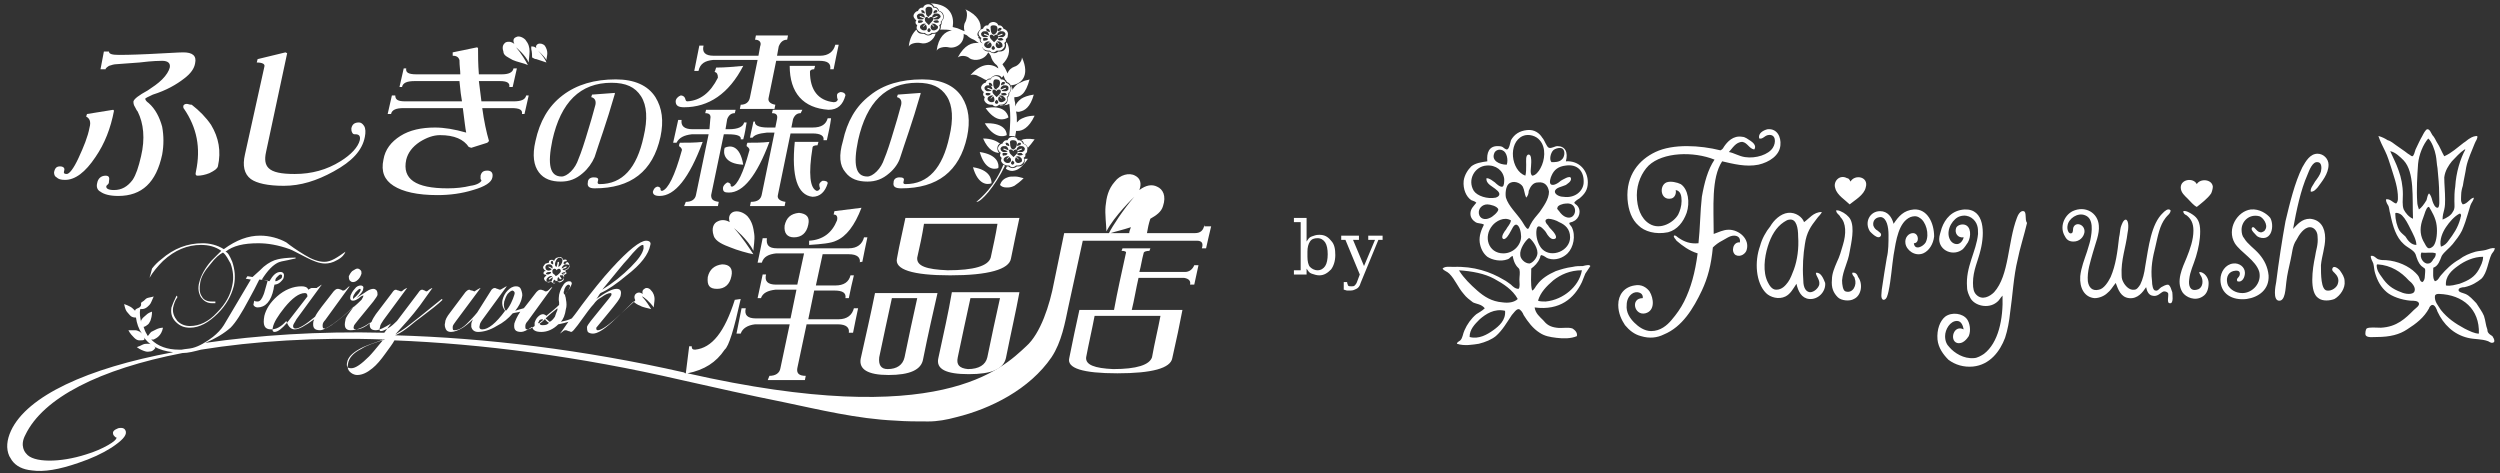
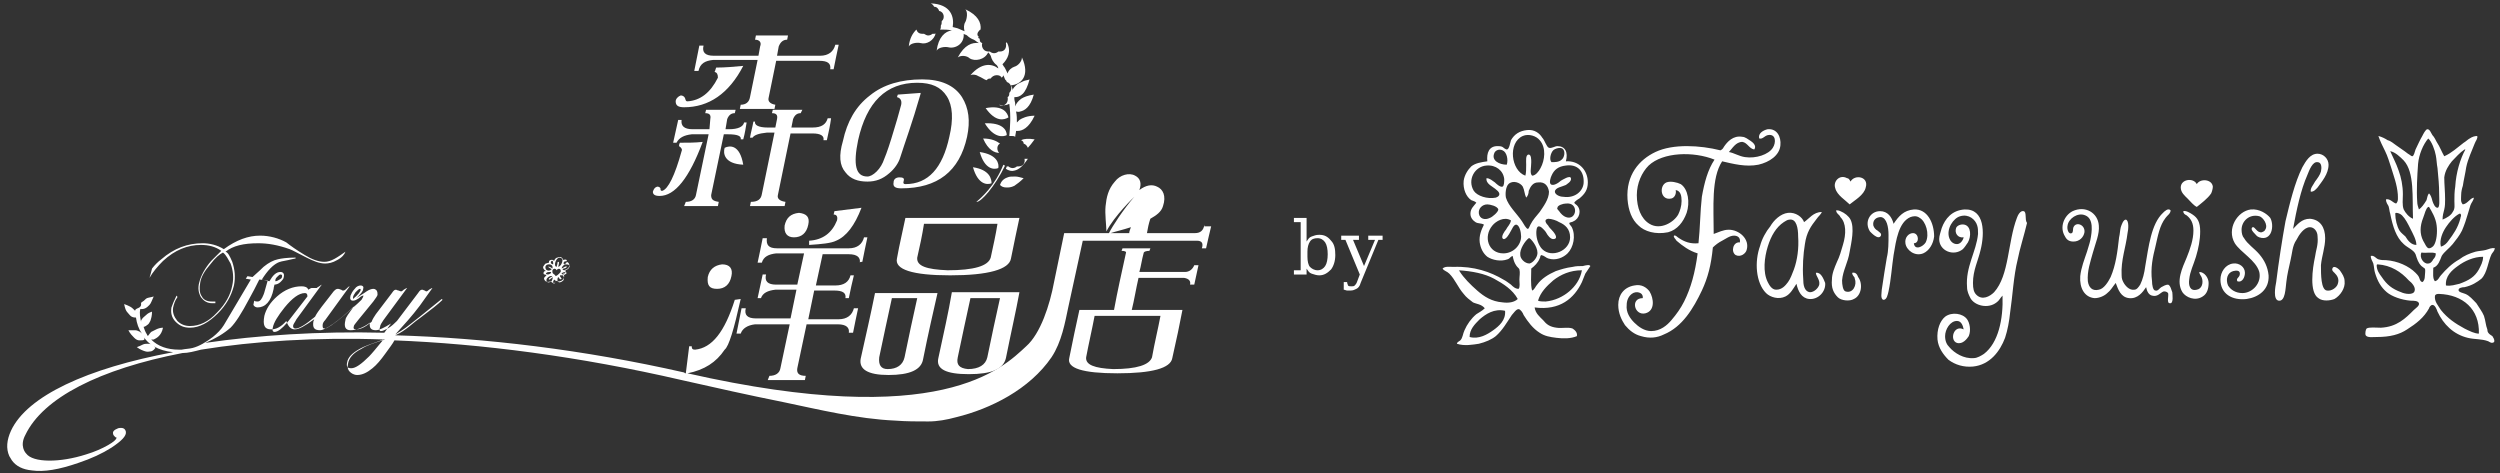
<svg xmlns="http://www.w3.org/2000/svg" version="1.1" id="logo" x="0" y="0" viewBox="0 0 296 56" xml:space="preserve" width="296" height="56" preserveAspectRatio="xMidyMid">
  <rect x="0" y="0" width="296" height="56" fill="#333333" stroke="none" />
  <style>.st0{fill-rule:evenodd;clip-rule:evenodd}.st0,.st1{fill:#fff}</style>
  <path class="st0" d="M187.4 31.5c-.4 0-.8 0-1.2.1-.8.1-1.4.3-2 .5-.9.4-1.7.9-2.2 1.6-.2.2-.3.6-.6.7-.2-.7-.1-1.8-.1-2.6.4-.3.8-.7 1-1.2.1-.1 0-.3.2-.4.4.1.5.3.8.4.9.3 1.8-.1 2.3-.6.7-.7 1-2.1.5-3.1-.1-.2-.3-.3-.3-.5.1-.1.4-.1.5-.2.7-.3 1-1.3.4-1.9-.1-.1-.3-.2-.3-.3 0-.1.4-.4.6-.5.6-.5 1-1 1-1.9 0-1.4-1-2.6-2.6-2.5.3-1.1-.1-1.8-1-1.8-.3 0-.7.3-1 .2-.3-.1-.5-.9-.8-1.2-.3-.5-.9-1-1.8-.9-.9.1-1.5.5-1.9 1.2-.1.3-.2 1.1-.5 1.1-.1 0-.4-.2-.5-.3-.2-.1-.4-.1-.6-.1-1 0-1.3.8-1.2 1.8-.7.1-1.4.2-1.9.6-.4.4-.8 1-.9 1.7-.1 1 .3 1.9.9 2.3.2.1.4.1.6.3-.3.4-.7.7-.7 1.3 0 .5.3.8.6 1 .3.2.7.1 1 .3-.3.6-.6 1.3-.5 2.1.1.7.4 1.3.9 1.7.6.4 1.6.6 2.4.3.3-.1.3-.3.6-.4.1.5.2.8.4 1.1.1.2.4.4.4.5.1.4 0 .8 0 1.2 0 .4.1.9-.1 1.1-.4 0-.7-.3-.9-.5-.3-.2-.5-.4-.9-.6-1.5-.9-3.5-1.6-5.9-1.5-.5 0-1-.1-1.3.2.2.3.5.3.8.6.7.7 1 1.6 1.7 2.4.3.4.7.7 1.1 1 .4.2 1 .2 1.4.7-.3.3-.7.5-1 .7-.6.5-1.1 1.2-1.4 1.9-.2.4-.2.9-.5 1.2-.1.1-.4.2-.4.4.9.3 1.9.1 2.6 0 .8-.2 1.5-.5 2-.9.8-.7 1.3-1.6 1.9-2.5.2-.2.5-.7.8-.7.2 0 .5.4.6.7.5.8 1.1 1.6 1.9 2.1.6.4 1.2.5 2 .6.8.1 1.7.1 2.4-.2.1-.4-.2-.7-.5-.9-.5-.2-1.3 0-1.9-.1-.8-.1-1.2-.4-1.6-.9-.4-.4-.9-.8-1-1.5 3 .4 4.7-1.1 5.6-3 .1-.3.3-.7.4-1l.6-.9c-.1-.2-.5-.1-.9 0zm-10.6 7.6c-.7.5-1.7 1.1-2.8.8 0-.9.6-1.5 1.2-2.1.7-.6 1.7-1.3 3-1 .1 1.1-.7 1.8-1.4 2.3zm1.1-3.3c-1.3-.1-2.2-.7-3-1.4-.8-.7-1.6-1.5-2.1-2.3 0 0 0-.1-.1-.1 1.6.1 3.1.4 4.2 1s2.2 1.3 2.8 2.4c-.4.4-1.1.5-1.8.4zm7.5-10.1c-.3-.1-.6-.4-.8-.7-.1-.1-.3-.3-.2-.4 0-.3.7-.5 1-.5 1.6-.2 1.3 2.1 0 1.6zm0-6.1c1.4-.2 2.2.7 2.1 2.1-.1 1-1.1 1.8-2.4 1.6-.5 0-1-.3-1-.6 0-.5.9-.6 1.3-.8.1-.1.7-.4.6-.8-.1-.4-1 .2-1.2.3-.2.2-.9.7-1.2.4-.2-.2 0-.8.1-1 .3-.7.8-1.1 1.7-1.2zm-1.5-1.8c.2-.2.8-.4 1.1-.2.4.3.2 1.1-.1 1.3-.3.3-.8.3-1.2.3-.3-.3-.1-1.1.2-1.4zm.7 8.5c.7.3 1.3.8 1.3 1.8 0 1.6-2.2 2.5-3.3 1.4-.4-.4-.7-1.2-.7-1.9 0-.2 0-.8.3-.8.2 0 .4.2.5.3.1.1.3.3.4.5.1.2.5.8.9.7.6-.1-.1-.9-.3-1.1-.1-.1-.3-.3-.4-.5-.2-.2-.6-.7 0-.8.4 0 1 .2 1.3.4zm-4.3-10.2c.7-.3 1.6 0 2 .5.8.9.6 2.4.1 3.3-.2.4-.6.9-1 .9-.3-.3-.1-.9-.1-1.6 0-.3 0-.9-.3-.9-.4 0-.3.8-.3 1.2 0 .5 0 1-.1 1.3-1.7-.6-2.1-3.9-.3-4.7zm-1.7 5.7c.5-.5 1.4-.2 1.7.3.2.4.2.9.4 1.3.2-.2.3-.5.3-.8.2-.5.5-1 1.1-1 .8-.1 1.2.4 1.3 1.1 0 .9-.7 1.8-1.1 2.4-.4.5-.8.9-1.1 1.5-.1.2-.2.5-.3.5-.2 0-.5-.6-.7-.9-.6-.9-1.6-1.8-1.9-2.8-.1-.5 0-1.3.3-1.6zm-1.7-3.6c.1-.4.6-.6 1-.4.5.2.7 1.1.5 1.7-.9 0-1.8-.5-1.5-1.3zm-2.4 4.4c-.8-1.3.1-2.9 1.5-3 1.1-.1 2 .6 2.1 1.6 0 .3 0 .8-.2.9-.3.1-.8-.4-.9-.5-.3-.2-.6-.5-1-.5-.1.7.8 1 1.2 1.4.4.3.5.7-.1.9-1 .2-2.2-.2-2.6-.8zm.6 2.7c-.1-.6.4-1.1 1-1.1.3 0 1.2.2 1.3.6 0 .3-.7.9-1 1-.6.3-1.2.1-1.3-.5zM178 30c-1.8 0-2.4-2-1.3-3.3.4-.5 1.4-1.1 2.2-.6-.1.5-.4.7-.6 1.1-.1.1-.7.9-.3 1.1.3.1.7-.6.8-.8.2-.3.4-.9.7-.9.4 0 .6.9.6 1.4 0 1-.9 2-2.1 2zm2 .2c-.1-.7.6-1.7 1-2h.1c.4.3 1.1 1.3.9 2-.1.4-.5.9-.9 1-.6 0-1.1-.6-1.1-1zm5.8 4.3c-.7.6-1.7 1.1-2.8 1.2-.3 0-.7 0-.9-.1.3-1 1-1.7 1.8-2.4.9-.7 2-1.2 3.4-1.2-.2 1.1-.8 1.9-1.5 2.5zm22.4-15c1.3-.3 2.5-1.1 2.6-2.3.1-1-.4-2-1.5-1.9-.5.1-1.2.5-1 1.1.4.1.6-.3 1-.4 1-.2 1 .9.6 1.5-.5.8-2 1.3-3.3 1.1-.7-.1-1.3-.5-1.9-.6.4-.4.8-1.2 1.6-1.2.6.1.8.8 1.4.9.3-.4-.1-.8-.4-1-.3-.2-.7-.5-1-.5-1.1-.2-1.8.6-2.2 1.2-.1.2-.2.3-.4.4-2.4-.6-5.6-.8-7.7.2-1.9.9-3.5 2.7-3.3 5.6.1 1.3.5 2.4 1.3 3.1.7.7 2 1.1 3.5.8 1.1-.3 1.8-1.2 2.2-2.3.4-1.2.2-2.8-.7-3.4-.4-.2-1.2-.4-1.7-.2-.9.4-.7 2.2.6 1.9.4-.1.6-.6.5-1 .6.1.7.7.7 1.3 0 .6-.2 1.2-.4 1.6-.5.9-2.1 1.9-3.4 1.1-1-.6-1.5-1.9-1.5-3.4 0-1.4.6-2.7 1.4-3.5 1.7-1.6 5.3-1.7 7.8-.7-.8 1.2-1.2 2.7-1.5 4.4-.2 1.7-.2 3.7-.4 5.5-1 .1-1.7-.2-2.3-.6-.2-.1-.4-.4-.6-.3-.1.2.2.4.3.6.7.6 1.5 1.2 2.5 1.5-.3 2.3-.8 4.1-1.6 5.7-.4.8-.9 1.5-1.5 2.2-.5.6-1.3 1.3-2.4 1.3-.8 0-1.5-.5-2-1s-1-1.2-.9-2.1c0-.5.2-1 .6-1.3.5-.4 1.4-.2 1.3.5-1.5 0-1 2.1.3 1.8 1.2-.3 1-1.8.5-2.6-.3-.4-.9-.9-1.8-.7-1.2.2-1.9 1.1-1.9 2.3 0 1 .4 1.8.8 2.4.5.6 1.1 1.1 1.9 1.3 1 .3 1.9.2 2.7-.2 2.2-.9 3.5-3.1 4.5-5.2.7-1.5 1.1-3 1.3-5.1.3-.3.7-.6 1.1-.8.4-.2.9-.6 1.4-.6.4 0 .8.2.7.8-.8-.1-1.1 1.1-.5 1.5.6.3 1.2-.2 1.3-.6.4-1.3-.9-2.4-2.1-2.4-.7 0-1.2.3-1.8.5 0-3.2-.3-6.6 1-8.6 1.3.3 2.8.7 4.3.4zM294.5 39c-.2-.5-.2-1-.4-1.6-.2-.5-.6-1-.9-1.5-.4-.4-.8-.9-1.3-1.1-.2-.1-.9-.2-.8-.5 0-.2.4-.3.7-.3.9-.2 1.5-.6 2-1 .7-.7.8-2.1 1.2-2.9.1-.2.3-.3.4-.7-.4-.1-.7.1-1.1.2-.4.1-.8.1-1.2.2-.7.2-1.4.5-1.9.9-.9.5-1.6 1.2-2.2 1.9-.2.2-.3.6-.7.7-.3-.3-.2-1-.2-1.6.6-.2.8-.9 1-1.4.3-.5.9-.9 1.3-1.4.4-.5.8-1 1.1-1.6.3-.7.5-1.3.7-2 .1-.3.2-.7.3-1 .1-.3.4-.6.4-.9-.5.1-.7.7-1.3.8-.3-.3-.2-.7-.2-1.1 0-.4.1-.8.2-1.1.1-.7.3-1.5.4-2.2.2-1 .7-2 1-2.8.1-.3.4-.6.3-.9-.3 0-.6.1-.9.3-.2.1-.5.4-.7.5-.8.6-1.4 1.2-2.3 1.6-.3-.5-.5-1.1-.9-1.7-.1-.2-.3-.6-.5-.8-.2-.3-.3-.7-.6-.7-.2 0-.5.6-.6.8-.3.5-.5 1-.8 1.6-.1.3-.2.8-.4.8-.1 0-.3-.2-.5-.3-.5-.4-1-.7-1.4-1-.3-.2-.6-.5-1-.6-.3-.2-.7-.4-1.1-.5.2.6.5 1.2.8 1.8.3.6.5 1.3.7 1.9.3 1 .7 2 .8 3.2 0 .4.1.8-.2 1.1-.4-.1-.7-.6-1.2-.5 0 .4.2.6.3.8.1.3.1.6.2.9.3 1.5.7 2.8 1.6 3.6.4.4 1.2.7 1.4 1.2.2.6.3 1 .7 1.4.1.1.3.2.4.3.1.2 0 .6 0 .9 0 .3-.1.6-.3.7-.3-.1-.3-.4-.4-.6-.1-.2-.3-.4-.4-.5-.8-.8-2.1-1.4-3.5-1.5-.3 0-.6 0-.9-.1-.3-.1-.5-.5-.9-.4 0 .4.2.6.3.9.1.4.1.8.2 1.1.3 1 .7 1.7 1.4 2.3.6.5 1.7.9 2.8 1 .4 0 .9 0 1 .3.1.3-.4.6-.6.8-1 1-2 2-3.9 2.1-.6 0-1.4-.1-1.7.1-.1.1-.2.6-.1.8.2.3.8.2 1.3.2 1.6 0 2.7-.3 3.6-.9 1.1-.7 2-1.4 2.6-2.5 0-.1.2-.4.4-.4.3 0 .5.5.6.8.7 1.5 1.9 2.7 3.6 3.1.8.2 1.6.1 2.4.4.2.1.4.3.7.1.1-.3-.1-.5-.2-.7-.5-.3-.6-.5-.6-.8zm-5.1-14.2c.1-.4.1-.8.1-1.2 0-.9-.1-1.8-.1-2.6.1-.8.5-1.4.9-1.9.5-.5.9-1 1.5-1.4h.1c-.6 1.1-1.1 2.7-1.2 4.4-.1.6-.1 1.2-.1 1.7s.1.9-.2 1.3c-.2.4-.7.7-1.2.9 0-.5.1-.8.2-1.2zm.2 2.1c.4-.6 1-1.3 1.6-1.6h.1c.2.2 0 .4 0 .6-.3 1.1-.8 1.8-1.4 2.6-.2.3-.5.6-.9.7-.2-.8.2-1.7.6-2.3zm-3.7 7.5c-.1.6-1.2.4-1.6.2-1.1-.4-1.7-.9-2.3-1.8-.3-.4-.6-.8-.6-1.4 0 0 0-.1.1-.1 1.6.1 2.8.9 3.7 1.9.4.3.8.8.7 1.2zM283 17.9c.6.1 1.2.7 1.6 1.1 1.3 1.4 1 4.4 1.1 6.9-.5-.2-.9-.7-1.1-1.1-.2-.5-.1-1.2-.1-1.8 0-1-.2-2-.5-2.8-.3-.9-.7-1.6-1-2.3zm1.8 10.1c-.2-.2-.5-.4-.7-.7-.3-.5-.5-1.3-.5-2 0 0 0-.1.1-.1.2 0 .5.1.7.3.4.4.7 1 1 1.6.3.6.7 1.3.7 1.9-.6 0-1-.5-1.3-1zm1.6-3.2c-.1-.3-.2-.6-.2-.9-.1-1.4 0-3.1.1-4.5.1-1.1.6-2.3 1.2-3 .4.3.8 1.4.9 2 .1.5.1 1 .2 1.5.1 1.2.2 1.9.2 3.2 0 .5.1 1.5-.2 1.5-.3 0-.5-.5-.6-.8-.1-.4-.2-.7-.4-.9-.2.2-.2.5-.3.8-.3.5-.6.9-.9 1.1zm.5 1c.2-.5.3-1.1.6-1.3h.1c.3.5.8 1.3.9 2.2.1.8 0 1.8-.3 2.3-.1.2-.4.4-.6.4-.3 0-.5-.6-.7-.9-.4-.8-.4-1.7 0-2.7zm.6 5.4c-.5.1-1.1-.7-.8-1.3.6.1 1.2-.1 1.7.1 0 .3-.1.5-.3.7-.1.2-.3.5-.6.5zm3.5.3c.8-.6 1.9-1.1 3-1.1 0 .6-.3 1.1-.5 1.5-.5.9-1.2 1.3-2.3 1.7-.5.1-1 .3-1.6.2-.1-1.1.7-1.8 1.4-2.3zm.8 7.4c-1.1-.6-2-1.2-2.8-2.2-.3-.5-.8-1-.7-1.7.1-.2.3-.2.5-.2 2.8.1 4.8 1.8 4.7 4.7-.5 0-1.1-.3-1.7-.6zm-14.7-6.8c-.1-.2-.7-.7-.9-.4-.2.3.1.5.2.6.3.3.6.7.4 1.3-.1.4-.7.9-1.3.8-.7-.1-.7-1.9-.7-3 .1-1.1.5-2.1.5-3.2 0-1.3-.6-2.2-1.8-2.3-1 0-1.5.7-2 1.2.4-2.2.9-4.6 1.7-6.4.2-.5.6-1.6 1.2-1.5.5 0 .5.7.4 1.1-.1.4-.4.8-.7 1.2-.2.4-.6.8-.5 1.2.4 0 .6-.3.8-.5.5-.7 1.3-1.6 1.3-2.7 0-.7-.6-1.3-1.3-1.3-.9 0-1.4.9-1.8 1.6-.9 1.8-1.5 4.3-2 6.4-.4 2.2-.8 4.8-1.1 7.2-.1.5-.4 2.1.3 2.2.8.1.8-1.5.9-2.2.1-.9.3-1.7.5-2.6.2-.8.2-1.7.7-2.4.3-.6.9-1.5 1.6-1.5.5 0 .9.5.9 1.1.1 1-.2 1.6-.3 2.4-.3 1.4-.7 4.2.4 4.9.5.4 1.4.3 1.9.1.7-.4 1.3-1.3 1.2-2.1 0-.5-.3-.9-.5-1.2zm-58-10.6c-.1-.2-.2-.4-.4-.4-.9-.5-1.7.4-1.4 1.2.2.8 1.2 1.4 1.7 1.9.6-.5 1.7-1.1 1.9-2 .4-1.3-1.3-1.6-1.8-.7zm41 .3c-.4-.8-1.9-.6-1.9.4 0 .6.5 1 .8 1.3.4.4.7.8 1.1 1 .5-.4 1.3-1 1.7-1.6.1-.2.2-.6.2-.8-.1-.9-1.5-1-1.9-.3zm6.4 3c-1.6.2-2.9 2.3-1.9 4 .7 1.1 2.5 2 2.9 3.4.3 1.3-.8 2.5-2 2.5-.8 0-1.4-.4-1.7-.9-.3-.7-.1-1.5.6-1.7.4-.1.8-.1.8.3 0 .5-.5.5-.3.9.6.2.9-.5.9-1 0-.7-.7-1.2-1.4-1.1-.9.1-1.5 1-1.5 1.9 0 1.7 1.4 2.5 3.1 2.3 1.4-.2 2.7-1.1 2.6-2.8-.1-1-.5-1.8-1.1-2.5-.6-.7-1.4-1.2-1.8-1.9-.2-.2-.3-.6-.3-1 0-1 .9-1.9 2.1-1.6.4.1 1.1 1 .7 1.6-.1.2-.2.2-.4.3-.6.1-.8-.7-1.1-.6-.3.2.1.6.2.7.2.2.3.4.6.5 1.5.5 1.8-1.4 1.3-2.3-.4-.5-1.3-1.1-2.3-1zm-39.9 0c-1.2.1-1.8.8-2.4 1.7-.2-.8-.7-1.5-1.6-1.5-1.2 0-1.9 1.3-1.2 2.4.1.1 1 1.1 1.3.5.1-.3-.2-.4-.4-.6-.2-.1-.4-.3-.5-.6-.1-.6.3-1 .9-1 .7.1.9 1.2.9 2.1 0 .9 0 1.9-.2 2.7-.2 1.1-.4 2.5-.6 3.8 0 .3-.2 1.1.2 1.2.4 0 .5-.6.6-1 .3-1.4.4-3 .6-4.3.3-1.8.6-3.9 2-4.5.3-.1.7-.2 1.1.1.7.4 1.2 1.9.7 2.9-.3.5-1.3 1-1.4.1.7 0 .6-1.2-.1-1.2-.5 0-1 .5-.9 1.2.1.8 1.1 1.6 2.1 1.2.7-.3 1.2-1.1 1.3-2 0-1.6-.8-3.3-2.4-3.2zm13 .2c-.4-.1-.7.5-.8.8-1.1 2.9-.9 6.8-2.7 8.8-.5.5-1.4 1-2.1.3-.3-.3-.4-.7-.4-1.4 0-1.5.6-2.6.9-3.9.5-2 .5-4.9-1.9-4.8-1.5.1-2.3 1.1-2.7 2.2-.1.4-.3.9-.3 1.3 0 1.4 1.7 2.1 2.8 1.2.2-.2.4-.5.6-.8.4-.7.4-1.9-.4-2.1-.4-.1-.9.1-1 .4-.2.6.2 1.2.9 1.1-.1.4-.4.8-.8.8-.5 0-.8-.4-.9-.7-.4-1.1.5-2.4 1.3-2.6 1-.3 1.8.4 2 1.1.1.3.1.6.1 1-.2 2.1-1.5 3.9-1.3 6.3 0 .5.2.9.4 1.3.5.9 2.1 1.3 3.1.5.3-.2.4-.5.7-.8.1 2.8-.5 5.6-2.2 6.9-.3.2-.8.5-1.2.5-1.2.1-2.3-.6-2.9-1.3-.3-.3-.5-.7-.5-1.3 0-.8.6-1.8 1.4-1.8.5 0 .7.5.8 1-1.2-.6-1.7 1.3-.8 1.6.7.2 1.2-.5 1.4-.8.3-.7.1-1.6-.2-2-.5-.7-1.8-.9-2.6-.3-.6.5-1 1.5-.9 2.7.1 1 .7 1.8 1.3 2.4.8.6 1.8.9 2.9.8 2-.2 3.2-1.8 3.8-3.4.3-.9.5-2 .6-3 .3-2 .4-4.3.9-6.3.2-1.1.8-3 1.1-4.3-.3-.4 0-1.3-.4-1.4zm-20.3 7.3c0 .3.2.4.3.6v.1c.3.7-.2 1.8-1.1 1.5-.3-.1-.4-.8-.4-1.3.1-1.2.7-2.1.9-3.4.2-1.1.6-2.8.1-3.8-.2-.4-.7-.8-1.2-1-.2-.1-.4-.1-.5-.1 0 .4.4.5.5.8.7.7.7 2 .3 3.3-.2.7-.4 1.4-.7 2-.3.7-.6 1.4-.6 2.1-.1 1 .2 1.6.7 2.1.4.4 1.4.5 1.9.2.9-.4 1.1-1.8.5-2.6-.1-.3-.3-.6-.7-.5zm37.4 1.4c-.3 0-.6.2-.8.3-.2.1-.4.5-.7.4-.3 0-.4-.7-.4-1.1-.2-1.6.1-2.9.4-4.1.3-1.3.5-2.5 1.2-3.4.2-.3.6-.5.6-.9-.3-.3-.7.1-.9.3-1.4 1.3-1.7 4-2.1 6.3-.1.8-.3 1.6-.6 2.2-.2.3-.4.6-.7.6-.6.1-1.1-.5-1.3-.9-.1-.2-.2-.4-.2-.8-.1-1.8.5-3.3.7-5 .1-.4.2-1.5-.2-1.6-.3 0-.5.6-.6.9-.1.4-.1.8-.2 1.2-.2 1.8-.4 3.3-1 4.7-.3.6-.8 1.4-1.4 1.5-.8.2-1.2-.3-1.3-1-.1-1.2.3-2.3.6-3.4s.8-2.2.7-3.2c-.1-1.5-1.6-2.4-3.1-1.7-1 .5-1.6 1.9-.9 3 .2.4.5.6 1 .6.7 0 1.2-.5 1.3-1.1.1-.9-1-1.3-1.3-.6-.1.2 0 .6-.2.7-.4.2-.6-.5-.5-.9.1-.8 1.2-1.6 2.1-1.2 1 .4.8 1.9.6 2.9-.1.5-.3 1-.4 1.4-.3.9-.7 1.9-.8 2.9-.1 1.4.5 2.5 1.7 2.6.6 0 1.2-.3 1.5-.6.4-.3.6-.7 1-1.2.3.8.6 1.7 1.6 1.8 1 .1 1.6-.7 2-1.3.1.5.3.9.7 1 .7.2 1-.4 1.4-.5.3 0 .4.1.5.2.1.3-.2 1.2.2 1.2.5.1.3-1.1.3-1.3-.1-.2-.2-.8-.5-.9zm3.7-1.5c0 .3.2.4.3.7.2.6 0 1.3-.6 1.4-.8.2-1-.5-.9-1.2.1-1 .5-1.7.8-2.7.3-1 .5-2 .5-3 0-1.1-.3-1.6-.9-2-.3-.2-.8-.5-1.1-.4 0 .3.2.4.4.5.5.4.8.9.8 1.8 0 1.1-.4 2.2-.8 3.2-.5 1.2-1.3 2.8-.5 4.1.4.6 1.5 1.1 2.4.5.5-.3.7-.9.7-1.6 0-.6-.5-1.3-1.1-1.3zm-45.4.1c0 .4.5.8.4 1.4-.1.4-.6.9-1.1.9-.7-.1-.8-.9-.8-1.6-.1-1.4 0-2.9.2-4.1.2-1.4.7-2.1 1.4-3 .2-.3.5-.5.6-.8-1 0-1.5.8-2.1 1.2-.2-.6-1-1.2-1.9-1.1-.9.1-1.7.9-2.1 1.6-.5.6-1 1.5-1.2 2.3-.7 1.9-.5 4.4.7 5.6.5.5 1.5.8 2.3.4.6-.3.9-.9 1.3-1.5.2.9.6 1.7 1.5 1.8 1.1.1 2-.9 1.9-1.9-.2-.5-.5-1.3-1.1-1.2zm-2.6-.4c-.2.5-.4 1.1-.7 1.5-.3.4-.7.9-1.4.9-.5 0-.8-.5-1-.9-.6-1.2-.4-2.9 0-4.2.4-1.3 1-2.3 1.9-2.9.2-.1.4-.3.7-.3.8-.1 1 1 1 2 .1 1.4-.1 2.8-.5 3.9z" />
  <path class="st1" d="M154 32v-5.7h-.8v-.5h1.5v2.8c.2-.3.3-.5.6-.6s.5-.2.9-.2c.6 0 1 .2 1.4.7.4.4.5 1 .5 1.7s-.2 1.3-.5 1.7c-.4.4-.8.7-1.4.7-.3 0-.6-.1-.9-.2s-.4-.3-.6-.6v.7h-1.5V32h.8zm.8-1.6c0 .5.1 1 .3 1.2s.5.4.9.4.7-.2.9-.5c.2-.3.3-.8.3-1.4 0-.6-.1-1.1-.3-1.4-.2-.3-.5-.5-.9-.5s-.7.1-.9.4-.3.7-.3 1.2v.6zM160.7 33.3l.3-.8-1.7-4.1h-.5v-.5h2.1v.5h-.7l1.3 3.1 1.3-3.1h-.8v-.5h1.7v.5h-.5l-2.1 5.1c-.1.4-.3.6-.5.7-.2.1-.4.2-.7.2h-.4c-.1 0-.3-.1-.4-.1v-.9h.4c0 .2.1.3.1.4.1.1.2.1.4.1s.3 0 .4-.1c.1-.1.2-.2.3-.5z" />
-   <path class="st0" d="M41.7 32.1c-.2.2-.3.4-.4.6 0 .2 0 .3.1.5.1.1.2.2.4.2s.4-.1.6-.3c.2-.2.3-.4.4-.7 0-.2 0-.3-.1-.4-.1-.1-.2-.2-.4-.2-.1 0-.3.1-.6.3zM6.7 21c.2.2.5.3 1 .3 1.2 0 2.4-.9 3.6-2.7 1.1-1.6 1.8-3.4 2.2-5.5l-.1-.1-3.1.5-.1.3c.4.2.6.6.4 1.3-.2 1.1-.7 2.3-1.3 3.6-.6 1.3-1.1 1.9-1.4 1.9-.3 0-.4-.1-.3-.4.1-.3-.1-.5-.5-.5s-.6.2-.7.7c0 .3.1.5.3.6zM22.1 12.3c-.2 0-.4.1-.4.3 0 .1 0 .2.1.3 1.5 2.2 2 4.6 1.4 7.4-.1.4 0 .5.2.5.4 0 .9-.1 1.4-.3.6-.3.9-.5 1-.8.4-1.8.1-3.4-.8-4.9-.6-.9-1.4-1.7-2.3-2.4-.3 0-.4-.1-.6-.1z" />
-   <path class="st0" d="M12.9 7.8c.3-.1.6-.2.9-.2.2 0 1.1-.1 2.7-.2 1.6-.2 2.5-.2 2.7-.2.7 0 1 .3.9.8-.1.4-.4.9-.9 1.4-.5.5-1.1.9-1.7 1.3-1.1.6-1.6 1-1.7 1.3 0 .2 0 .4.2.7.1.2.2.4.3.5.7 1.4.9 3.2.4 5.3-.3 1.3-.6 2.2-1 2.8-.6.8-1.3 1.2-2.2 1.2-.7 0-1-.2-.9-.5l.2-.2c.1-.1.1-.2.1-.3.1-.5 0-.7-.4-.7-.5 0-.9.3-1 .9-.1.4 0 .8.4 1 .4.3 1.1.5 2.1.5 2.8 0 4.5-1.6 5.2-4.9.2-1.1.2-2.2 0-3.3-.3-1.1-.8-2.1-1.6-2.8-.3-.2-.4-.4-.4-.5 0-.1.3-.2.9-.5 1.6-.5 2.8-1.2 3.7-1.9.8-.6 1.2-1.2 1.3-1.8.2-.9-.3-1.3-1.4-1.3-.6 0-1.9.1-4.1.2-2.1.1-3.3.1-3.5.1-.8 0-1.2-.1-1.2-.4h-.6l-.4 2.1h.6c0-.1.1-.2.4-.4zM29.7 21.2c.7.5 2 .8 3.9.8 2 0 3.9-.6 5.9-1.7 2.2-1.2 3.4-2.5 3.7-4.1.1-.5.1-1-.1-1.3-.2-.3-.4-.4-.6-.4-.5 0-.8.2-.9.7 0 .2 0 .3.1.5s.2.2.4.2c.4 0 .6.2.5.7-.2.8-1 1.7-2.3 2.5-1.6 1-3.4 1.5-5.4 1.5-1.6 0-2.6-.2-3.1-.7-.4-.4-.5-1-.3-1.9L34 6.3l-.2-.1-3.3.8-.1.4c.7 0 1 .2.9.5L29 18.3c-.3 1.3-.1 2.3.7 2.9zM46.6 22c1.1.7 2.8 1.1 5.2 1.1 1.5 0 2.9-.2 4.2-.6 1.4-.4 2.2-.9 2.3-1.5.1-.5-.1-.8-.6-.8s-.7.2-.8.6v.4c.1.1.1.2.1.2-.1.2-.5.5-1.3.6-.8.2-1.7.3-2.7.3-3.8 0-5.4-1.1-4.9-3.4.2-.8.7-1.5 1.6-2.1.8-.5 1.6-.8 2.4-.8 1.7 0 2.8.5 3.4 1.4l.3.1 1.9-.6.2-.2c-.3-1-.6-2.4-.8-3.9h3.5c.9 0 1.3.2 1.2.7h.3l.5-2.2h-.3c-.1.5-.6.7-1.5.7H57l-.3-2.4h2.5c.8 0 1.2.2 1.1.7h.4l.5-2.2h-.4c-.1.5-.6.7-1.4.7h-2.7c-.1-1.2-.1-2.3-.1-3.1l-.1-.1-2.9.6v.4c.5 0 .7.2.8.5 0 .7.1 1.2.1 1.7h-5.2c-.9 0-1.3-.2-1.2-.7h-.3l-.5 2.2h.3c.1-.5.6-.7 1.5-.7h5.3c.1 1.1.2 1.9.3 2.4H48c-.9 0-1.2-.2-1.2-.7h-.4l-.5 2.2h.4c.1-.5.6-.7 1.5-.7h7c.2 1.5.3 2.5.4 2.9-1.4-.4-2.6-.6-3.7-.6-1.6 0-3 .3-4.1 1-1.1.7-1.8 1.6-2 2.8-.3 1.4.1 2.4 1.2 3.1zM63.8 20.4c.6.8 1.5 1.1 2.6 1.1 1 0 1.8-.3 2.6-1 .6-.5 1.1-1.2 1.4-1.9.5-1.6 1.4-4 2.4-7.5V11l-2.7.2-.1.3c.4.1.6.4.5.9-.1.3-.3 1.2-.8 2.8-.5 1.7-.9 2.9-1.2 3.6-.2.6-.5 1.1-.9 1.5-.4.4-.8.6-1.1.6-1.4 0-1.7-1.4-1.1-4.3 1-4.5 3.3-6.8 7-6.8 1.7 0 2.8.5 3.5 1.6.7 1.1.8 2.7.3 4.8-.8 3.7-2.5 5.6-5.2 5.6-.2 0-.3-.1-.2-.4.1-.3-.1-.4-.5-.4s-.7.2-.7.6c-.1.5.2.7.8.7 4.3 0 6.9-2 7.8-6.1.4-1.9.2-3.4-.6-4.7-.9-1.4-2.5-2.1-4.7-2.1-2.5 0-4.6.6-6.3 1.9-1.7 1.3-2.7 3.1-3.2 5.4-.4 1.7-.2 2.9.4 3.7zM99.1 11.3c0 .1 0 .3.1.5-.1.2-.2.3-.5.3-1.8-.2-2.8-1.4-2.8-3.6 0-.2.2-.3.5-.3 0-.1.1-.3.1-.4h-3c0 3.2 1.6 5 4.6 5.2 1.1 0 1.7-.6 2-1.7 0-.2-.2-.4-.6-.4-.3.1-.4.2-.4.4zM98 21.7c0-.2-.2-.3-.6-.3-.2.1-.3.2-.4.4 0 .1 0 .3.1.5-.1.2-.2.3-.4.3-.8-.3-1-2-.5-5.1 0-.2.2-.3.6-.3 0-.1.1-.3.1-.4h-2.8c-.4 4.1.3 6.3 2.1 6.5.9 0 1.5-.6 1.8-1.6zM85.6 22.3c0 .4.2.5.7.5 1.7 0 3.3-2 4.8-6-.9.1-1.7.1-2.6.1-.1.2-.1.3-.1.4.3.2.4.4.3.6-.7 2.6-1.4 4-2 4.2-.2 0-.2-.1-.2-.3-.1-.1-.2-.2-.4-.2-.3.2-.5.4-.5.7z" />
  <path class="st0" d="M89.2 14.4c-.1.6-.3 1.3-.4 1.9h.3c.2-.3.7-.5 1.7-.6h.9L90.2 23c-.1.6-.5.9-1.3.9l-.1.5h4.1l.1-.5c-.7-.1-1-.4-.9-.8l1.5-7.3h2.6c1 0 1.4.3 1.3.8h.4c.2-.9.4-1.8.5-2.6H98c-.2.7-.7 1.1-1.8 1.1h-2.5l.2-1c.2-.5.5-.7.9-.7l.2-.4h-3.5l-.1.4c.5 0 .7.2.6.7l-.2 1h-.9c-1.1 0-1.6-.3-1.5-.7h-.2zM81 12.7c2.9 0 5.3-1.6 7-4.9-1.1.1-2.1.2-3.2.2-.1.2-.1.4-.2.5.3.1.4.3.4.7-.9 1.8-2.1 2.7-3.6 2.8-.2 0-.2-.1-.3-.4-.1-.2-.3-.3-.5-.3-.3.1-.6.4-.6.7 0 .5.3.7 1 .7zM81.9 15.9h2l-1.5 7.2c-.1.5-.5.8-1.2.8l-.2.5h4l.1-.5c-.7-.1-.9-.3-.9-.8l1.5-7.2h.5c1.1 0 1.6.2 1.5.6h.3c.2-.7.3-1.4.4-2h-.3c-.1.5-.7.8-1.8.8h-.4l.2-1.2c.2-.5.5-.7.9-.7l.1-.4h-3.5l-.1.4c.5 0 .7.2.6.7l-.1 1.2h-2c-1 0-1.4-.4-1.3-1.1h-.4l-.6 2.7h.4c.3-.6.9-.9 1.8-1z" />
  <path class="st0" d="M78.2 22.3c-.1-.2-.3-.2-.4-.2-.3.1-.4.3-.5.6 0 .3.2.5.8.5 1.8 0 3.5-2.1 5.1-6.4-.9.1-1.8.1-2.7.1-.1.2-.1.3-.1.4.3.2.4.4.3.6-.8 2.9-1.6 4.5-2.3 4.7-.2 0-.2-.1-.2-.3zM84.4 7.1h5.3l-.9 4.4c-.1.6-.5.9-1.1.9l-.1.5h4.1l.1-.5c-.6-.1-.9-.4-.8-.8l.9-4.4H97c1 0 1.4.3 1.3 1h.4c.2-1 .4-2 .6-2.9h-.4c-.2.8-.8 1.3-1.8 1.3H92l.2-1.1c.2-.5.5-.8 1-.8l.1-.5h-3.8l-.1.5c.5 0 .8.3.6.8l-.2 1.1h-5.3c-1 0-1.4-.4-1.2-1.2h-.5l-.6 3h.5c.2-.9.8-1.2 1.7-1.3zM100.1 20.4c.6.8 1.5 1.1 2.6 1.1 1 0 1.8-.3 2.6-1 .6-.5 1.1-1.2 1.3-1.9.5-1.6 1.4-4 2.4-7.5V11l-2.7.2-.1.3c.4.1.6.4.5.9-.1.3-.3 1.2-.8 2.8-.5 1.7-.9 2.9-1.2 3.6-.2.6-.5 1.1-.9 1.5-.4.4-.8.6-1.1.6-1.4 0-1.7-1.4-1.1-4.3 1-4.5 3.3-6.8 7-6.8 1.7 0 2.8.5 3.5 1.6.7 1.1.8 2.7.3 4.8-.8 3.7-2.5 5.6-5.2 5.6-.2 0-.3-.1-.2-.4.1-.3-.1-.4-.5-.4s-.7.2-.7.6c-.1.5.2.7.9.7 4.3 0 6.9-2 7.8-6.1.4-1.9.2-3.4-.6-4.7-.9-1.4-2.5-2.1-4.7-2.1-2.5 0-4.6.6-6.2 1.9-1.7 1.3-2.7 3.1-3.2 5.4-.5 1.7-.4 2.9.3 3.7zM83.8 32.8c-.1 1 .2 1.4 1.1 1.4.9 0 1.5-.5 1.7-1.5.2-.9-.2-1.4-1.1-1.4-.9.1-1.5.6-1.7 1.5zM102.1 31c.2-1 .4-2 .6-2.9h-.4c-.2.8-.8 1.3-1.8 1.3H92c-1 0-1.3-.4-1.2-1.2h-.5c-.2 1-.4 2-.6 2.9h.5c.2-.7.8-1 1.7-1.1h3.3l-.8 3.7h-2.5c-1 0-1.4-.4-1.2-1.2h-.4c-.2.9-.4 1.9-.6 2.8h.4c.2-.6.8-.9 1.7-1h2.5l-.7 3.4h-4.1c-1 0-1.4-.4-1.2-1.2h-.5l-.6 3h.5c.2-.6.8-1 1.7-1.1h4.1l-1.1 5.2c-.1.6-.6.9-1.3.9l-.2.5h4.4l.1-.5c-.8 0-1.1-.3-1-.9l1.1-5.2h3.7c1 0 1.4.4 1.3 1h.5c.2-1 .4-2 .6-2.9h-.5c-.2.8-.8 1.3-1.8 1.3h-3.6l.7-3.4h2.4c1 0 1.4.3 1.3.9h.4c.2-1 .4-1.9.6-2.7h-.4c-.2.8-.8 1.2-1.8 1.2h-2.3l.8-3.7h3.1c1 0 1.4.4 1.3 1 0-.1.2-.1.3-.1z" />
  <path class="st0" d="M95.8 28.5v.5c1.5-.1 2.6-.2 3.2-.5 1.2-.5 2.2-1.8 3-3.9l-3.2.4-.1.4c.4 0 .5.3.4.7-.6 1.5-1.7 2.3-3.3 2.4zM92.9 26.7c-.1.9.3 1.4 1.1 1.4.9 0 1.5-.5 1.7-1.5.2-.9-.2-1.3-1.1-1.4-1 .1-1.5.6-1.7 1.5zM111.1 42.4c-.3 1.3.9 1.9 3.6 1.9s4.1-.6 4.4-1.9c.6-3 1.2-5.6 1.6-7.8h-8c-.4 2.4-1 5-1.6 7.8zm2.3-.1c.5-2.4 1-4.7 1.5-7h3.5c-.5 2.2-1 4.6-1.5 7-.2.9-1 1.4-2.3 1.4-1-.1-1.4-.5-1.2-1.4zM107.2 25.8c-.3 1.5-.7 3.1-1 4.8-.3 1.3 1.8 2 6.3 2s7-.7 7.2-2c.4-1.9.7-3.5 1-4.8h-13.5zm10.1 4.7c-.3 1-2 1.5-5.1 1.5-2.5-.1-3.7-.5-3.6-1.5.3-1.3.6-2.7.8-4h8.7c-.2 1.3-.5 2.6-.8 4zM105.2 44.4c2.5 0 3.9-.6 4.1-1.9.6-3 1.2-5.6 1.7-7.8h-7.4c-.5 2.5-1.1 5.1-1.7 7.8-.2 1.2.8 1.9 3.3 1.9zm-1.1-2.1c.5-2.4 1-4.7 1.5-7h3c-.5 2.2-1 4.6-1.5 7-.2.9-.9 1.4-2 1.4-.8 0-1.1-.5-1-1.4zM140.3 32.2h-5.4c.2-.7.3-1.5.5-2.2 0-.2.3-.3.7-.3 0-.1.1-.2.1-.3h-3.3c0 .1-.1.2-.1.3.4 0 .6.1.5.3-.5 2.3-1 4.5-1.4 6.7h-4.1c-.4 1.8-.8 3.7-1.2 5.7-.3 1.2 1.6 1.8 5.7 1.8s6.3-.6 6.5-1.8c.5-2.2.9-4.1 1.2-5.7h-6c.3-1.2.5-2.5.8-3.8h5.4c.6.1.8.4.7.8h.5l.5-2.3h-.5c-.2.5-.6.8-1.1.8zm-2.9 5.2c-.3 1.6-.7 3.2-1 4.9-.3.9-1.8 1.4-4.6 1.4-2.2-.1-3.3-.5-3.2-1.4.3-1.6.7-3.3 1-4.9h7.8zM38.4 31c-.7 0-1.5-.3-2.3-.8-1-.6-1.7-1.1-2.2-1.5-.9-.5-2-.8-3.1-.8-1.4 0-2.8.5-4.3 1.6-.8-.5-1.7-.7-2.5-.7-1.8 0-3.4.6-4.9 1.9-.4.3-.8.7-1.1 1.1-.1.4-.2.8-.3 1.1.4-.7 1-1.4 1.6-2 1.4-1.3 2.9-1.9 4.5-1.9.9 0 1.7.2 2.4.7L25 30.9c-.7.8-1.2 1.7-1.4 2.5-.2.7-.1 1.3.2 1.8.3.4.7.7 1.3.7h.4v-.2h-.4c-.6 0-1-.2-1.2-.6-.3-.4-.3-1-.2-1.6.1-.7.5-1.4 1.2-2.2.6-.8 1.1-1.2 1.5-1.4.4.3.6.8.9 1.3.3.8.4 1.7.2 2.6-.2 1.1-.8 2.2-1.8 3.2-1 1.1-2.1 1.6-3.2 1.6-.6 0-1.1-.2-1.5-.6-.4-.5-.6-1-.5-1.6.1-.4.2-.8.5-1.2 0-.1 0-.1-.1-.2-.3.6-.5 1.1-.6 1.4-.1.6 0 1.2.5 1.7s1 .7 1.7.7c1.1 0 2.2-.6 3.3-1.7 1-1 1.6-2.1 1.9-3.3.2-1 .1-1.9-.2-2.8-.3-.7-.5-1.1-.8-1.2.9-.7 2.1-1 3.9-1 1.1 0 2.3.2 3.7.7.3.1 1 .5 2 1 .8.4 1.5.7 2.2.7.4 0 .9-.1 1.4-.4.6-.3.9-.7 1-1-1 .7-1.7 1.2-2.5 1.2z" />
  <path class="st0" d="M142.6 26.6c-.1.7-.5 1-1.1 1h-5.7c.1-.6.2-1.1.4-1.7.7-.4 1.3-.8 1.5-1.5.4-1.2 0-2-.7-2.3-.6-.3-1.3-.2-2.1.4.3-.8.1-1.4-.5-1.7-.7-.4-1.8-.1-2.4.7-.8.9-1 1.9-1.1 2.9-.1.9.1 2.4.1 3 .9-1.8 3.3-4.1 3.3-4.1-1.3 1.5-2.6 3.5-3 4.3H126c-.4 1.9-.8 3.9-1.2 5.8-.5 2.7-1.6 6.1-3.3 7.6-2.8 2.6-10.1 10-40.1 3.2 2-.4 3.4-1.3 4.4-2.8.5-.4 1.1-2.4 1.9-6l-.7.1c-1.2 3.8-2.7 5.7-4.7 5.9-.3 0-.4-.1-.4-.4h-.3l-.4 3.2c-.1 0-.1 0-.2-.1-11.9-2.7-23.6-4.1-34.2-4.4.7-.3 1.2-.7 1.6-1 .6-.5 1.1-.9 1.4-1.1 1.2-.9 2.1-1.6 2.6-2.1l-.1-.1-2.6 2.1c-.5.4-.9.7-1.4 1.1-.5.4-1 .7-1.5 1 1-1.1 2-2.2 2.9-3.4l1.5-2.1c-.1 0-.2.1-.4.2-.2.2-.3.2-.3.2s-.1 0-.2-.1c-.1 0-.2-.1-.3-.1-.2 0-.3.1-.5.4L47 38c-.3.3-.6.6-1.1.9-.4.2-.6.3-.8.3-.2 0-.2-.2-.1-.5 0-.2.2-.5.4-.8l2.8-3.8c-.1 0-.2.1-.4.2-.2.2-.3.2-.3.2s-.1 0-.3-.1c-.1 0-.3-.1-.3-.1-.2 0-.3.1-.5.4l-1.9 2.5c-.2.3-.4.6-.5.9-.7.6-1.3.9-1.8.9-.3 0-.4-.1-.3-.4 0-.1.2-.3.5-.7l1.8-2.2c.3-.4.5-.7.5-.8 0-.2 0-.3-.1-.5-.1-.1-.2-.2-.4-.2s-.5.1-.8.3c-.4.3-.8.5-1.2.8.5-.5.8-.8.8-1.1.1-.3-.1-.4-.3-.4-.2 0-.5.1-.7.4-.3.3-.4.6-.5.8-.1.4 0 .6.3.6.2 0 .4-.1.7-.3.2-.2.4-.3.5-.3 0 0 .1 0 0 .1 0 .1-.1.2-.2.4-.5.5-1.2 1.1-2 1.8-1.3 1.1-2.1 1.6-2.3 1.6-.3 0-.3-.1-.3-.4 0-.2.1-.4.3-.6l2.9-4c-.1 0-.2.1-.4.3-.2.2-.3.2-.4.2 0 0-.1 0-.2-.1-.1 0-.2-.1-.4-.1s-.3.1-.5.3c-.6.8-1.1 1.4-1.4 1.8-.3.4-.6.8-.8 1.2-1.2 1-1.9 1.4-2.3 1.4-.2 0-.3-.1-.3-.3 0-.2.2-.4.4-.8l3-4.1s-.2.1-.3.2c-.2.1-.3.2-.3.2h-.6c-.1 0-.2.1-.4.2-.1-.3-.4-.4-.8-.4-1 0-2 .4-2.9 1.2-.8.7-1.3 1.5-1.5 2.3-.2 1.1 0 1.6.8 1.6.6 0 1.2-.3 1.8-1 .2.6.5 1 1 1s1.2-.4 2.3-1.2c0 .1-.1.2-.1.3-.1.7.1 1 .8 1 .6 0 2.1-1 4.2-3l-.2.2c-.6.8-1 1.3-1 1.6-.2.8 0 1.2.6 1.2.7 0 1.5-.3 2.3-.9-.1.6.1.9.7.9.4 0 1-.3 1.8-.8l-.8 1.1c-7.8-.2-15 .3-21.2 1.2 1.2-.5 2.2-1.1 3-1.8.6-.6 1.3-1.7 2.2-3.4.4-.7.8-1.5 1.2-2.3l1 .1c-.3 1-.4 1.5-.5 1.7-.2.5-.4.8-.7.8-.1 0-.3 0-.4-.1l-.1.5c.1.2.3.3.5.3.9 0 1.6-.7 1.9-2.2 0-.2.1-.4.1-.5.2 0 .5-.1.7-.3.2-.2.4-.4.4-.6.1-.4-.1-.6-.4-.6-.5 0-.9.4-1.3 1.1l-.9-.2c.7-1.1 1.3-1.7 1.9-2 .2-.1.6-.2 1.2-.3.5-.1.8-.2.9-.2v-.1c-1 0-1.7.1-2.1.2-.5.1-1.1.4-1.7.9-.6.6-1.1 1-1.3 1.2l-.6-.1-.2.3.6.1c-1.7 2.9-2.8 4.7-3.2 5.4-.3.5-.8 1-1.3 1.4-.8.6-1.6 1.1-2.4 1.3-.4.1-.8.1-1.3.2h-.3c-1.4 0-2.5-.4-3.3-1.2h.3c.2-.1.4-.2.6-.4.2-.2.4-.5.5-1-.3 0-.6.1-.8.2l-.6.3c-.2.2-.3.4-.4.5 0-.1-.1-.1-.1-.2-.2-.3-.3-.6-.4-.9.1 0 .3-.1.4-.2.2-.1.3-.3.4-.5.1-.3.2-.6.2-1.1-.3.1-.5.2-.7.4-.2.2-.4.3-.5.5-.1.1-.1.2-.1.3-.1-.5-.2-1-.1-1.5.2 0 .4 0 .6-.1.2-.1.3-.2.5-.4s.3-.6.5-1c-.3.1-.5.1-.8.2-.2.1-.3.3-.5.4-.1.1-.2.1-.2.2.1.7-.7.5-.7.9l-.1-.1c-.1-.1-.3-.3-.5-.4-.2-.1-.4-.2-.7-.3.1.5.2.8.4 1 .2.2.3.4.5.5.2.1.4.1.5.1.1.7.3 1.3.7 1.9l-.2-.2c-.2-.1-.4-.2-.6-.2h-.8c.2.4.5.7.7.9.2.2.4.3.6.3.3 0 .5 0 .6-.1 0-.1 0-.2-.1-.3.3.4.6.7.9.9-.1-.1-.3-.1-.4-.1-.2 0-.4 0-.6.1-.2.1-.4.2-.7.3.4.3.7.4 1 .5.3.1.5 0 .7 0 .3-.1.4-.3.5-.4 0-.1-.1-.1-.2-.2.7.4 1.4.6 2.3.7C10.3 43.6 3.2 46.9 1.3 51c-.5 1.1-.6 2.1-.2 3 .1.2.2.3.3.5.5.7 1.3 1.1 2.4 1.2 1.4.2 3.2-.1 5.5-.9 1.5-.5 2.8-1.1 3.9-1.8 1.2-.8 1.8-1.4 1.7-1.9-.1-.4-.4-.5-.9-.4-.5.2-.7.4-.6.7 0 .1.1.2.2.3.1.1.1.1.2.1 0 .2-.3.5-1 .9s-1.6.8-2.6 1.1c-3.1 1-6.3 1-7.1-.1-.1-.1-.8-.9-.1-2.2 2.1-4.4 8.8-7.8 18.6-9.7.7 0 1.4-.2 2.2-.4 6.2-1 13.6-1.5 21.8-1.2-1.3.4-2.2.7-2.8 1.1-1 .5-1.5 1.1-1.6 1.8-.1.4 0 .7.2.9.2.2.5.4.9.4.6 0 1.2-.3 1.8-.8.5-.4 1-1 1.5-1.7s.9-1.2 1.1-1.6c10.3.4 21.9 1.9 34 4.7 4 .9 8 1.8 12 2.6 4.3.9 8.8 2 13.3 2.2 1.3.1 2.6.1 3.9.1 1.1 0 2.2-.2 3.3-.5 4.1-1 8.7-3.3 11.3-7.1 1.2-1.8 1.6-4.1 2-6l1.7-7.8h13.5c.6 0 .8.3.6.9h.5c.2-.9.4-1.8.6-2.6h-.8zM41.8 35.2c0-.2.2-.4.3-.6.2-.2.4-.4.5-.4.1 0 .1 0 .1.1 0 .2-.3.6-.9 1.1v-.2zm-7.8 3c-.6.7-1.1 1.1-1.5 1.1-.2 0-.3-.2-.2-.5.1-.6.6-1.4 1.4-2.4.9-1.1 1.7-1.7 2.4-1.7.2 0 .3.1.3.4-.1.1-.9 1.2-2.4 3.1zm-1.2-5.4c.2-.2.3-.3.4-.3.2 0 .2.1.2.2 0 .2-.1.3-.3.4-.2.1-.3.2-.5.2 0-.2 0-.3.2-.5zm10.9 9.4c-.9.9-1.6 1.4-2.1 1.4s-.6-.2-.5-.7c.1-.6.6-1.1 1.5-1.6.5-.3 1.4-.6 2.8-1.1-.9 1.1-1.4 1.7-1.7 2zm90-14.6h-2.2c.6-.2 1.5-.4 2.4-.7-.1.3-.2.5-.2.7zM88 19.5c-.4-2.4-1.6-2.3-2.2-2-.2.6-.1 1.9 2.2 2z" />
-   <path class="st0" d="M86.9 27s1.7 1.4 2.3 2.7c0-.4.2-1.3.1-2s-.2-1.4-.8-2.1c-.5-.5-1.2-.7-1.7-.5-.4.2-.6.6-.4 1.2-.5-.3-1-.3-1.4-.1-.5.2-.8.8-.5 1.7.2.7 1.2 1.1 2 1.4.7.3 2.1.7 2.7.8-.4-.6-1.3-2-2.3-3.1zM60.7 7.1c.4.2 1.4.4 1.8.6-.2-.4-.8-1.4-1.4-2.1 0 0 1.1.9 1.5 1.8 0-.3.1-.9.1-1.3 0-.5-.1-.9-.5-1.4-.3-.3-.8-.5-1.1-.3-.3.1-.4.4-.2.8-.4-.3-.7-.3-1-.2-.3.2-.5.5-.3 1.1 0 .5.6.7 1.1 1zM77.4 36.4c0-.2.1-.7.1-1 0-.3-.1-.7-.4-1-.2-.3-.6-.4-.8-.2-.2.1-.3.3-.2.6-.3-.2-.5-.2-.7-.1-.2.1-.4.4-.2.8v.1c-1.4 1.3-2.2 2-2.4 2.2-1 .9-1.7 1.3-2 1.3-.2 0-.2-.1-.2-.3 0 0 .5-.6 1.4-1.7.9-1.1 1.5-1.8 1.5-2.2.1-.5-.1-.7-.5-.7-.5 0-1.3.4-2.4 1.2.2-.2.3-.5.5-.7.9-.4 1.9-1.1 3.1-2.1 1.7-1.3 2.6-2.5 2.8-3.6.1-.3-.1-.5-.5-.5-.7 0-2.1 1.1-4.1 3.3-1.1 1.2-2.3 2.7-3.5 4.3-.3.4-.7 1-1.2 1.6-.4.2-.8.3-1.3.4.3-.3.5-.8.6-1.5.1-.3.1-.7 0-1.2 0-.2-.1-.3-.1-.5.5-.6.7-1 .8-1.3 0-.2-.1-.3-.3-.3-.3 0-.6.2-.8.6-.2.3-.3.6-.4 1 0 .2-.1.5 0 .9v.3c-.4.4-.9.8-1.4 1.2l-.1.1c-.1-.1-.3-.2-.4-.2-.2 0-.4.1-.6.3-.2.2-.3.4-.4.7v.4c-.4.3-.7.4-.8.4-.3 0-.3-.1-.3-.4 0-.2.1-.4.3-.6l2.9-4c-.1 0-.2.1-.4.3-.2.2-.3.2-.4.2 0 0-.1 0-.2-.1-.1 0-.2-.1-.4-.1s-.3.1-.5.3c-.6.8-1.1 1.4-1.4 1.8l-.1.1c-.4.1-.7.2-1 .3.4-.5.7-1 .8-1.6.1-.3 0-.6-.1-.9-.1-.3-.3-.4-.6-.4-.4 0-.7.2-1 .5-.3.3-.5.7-.6 1.1-.1.5 0 .9.3 1.3-1.1 1.5-2 2.2-2.7 2.2-.3 0-.4-.2-.3-.5 0-.2.2-.5.5-.9l2.7-3.7c-.1 0-.2.1-.4.2s-.3.2-.4.2c0 0-.1 0-.3-.1-.1 0-.2-.1-.3-.1-.2 0-.3.1-.4.2L56.5 37c-.4.5-.8.9-1.2 1.3-.6.6-1.1.8-1.5.8-.2 0-.2-.1-.2-.4 0-.2.2-.4.4-.7l2.9-3.9c-.1 0-.2.1-.4.2s-.3.2-.3.2-.1 0-.3-.1c-.2 0-.3-.1-.3-.1-.2 0-.3.1-.5.3L53.3 37c-.4.5-.6.9-.6 1.2-.1.3 0 .6.1.8.1.2.3.3.6.3.4 0 .9-.2 1.4-.5.3-.2.7-.5 1.2-1-.1.2-.2.4-.2.6v.3c.1.4.4.6.8.6.6 0 1.4-.2 2.2-.7.8-.4 1.4-.9 1.9-1.5.3-.1.6-.1.9-.2-.4.6-.6 1.1-.7 1.4-.1.7.1 1 .8 1 .3 0 .7-.2 1.3-.6.1.4.4.6 1.1.6.7 0 1.4-.3 2-.9.5-.1.9-.2 1.2-.3-.3.4-.6.9-1 1.4.1-.1.3-.2.4-.3.1-.1.2-.1.3-.1 0 0 .1 0 .3.1.1 0 .3.1.3.1.2 0 .4-.3.8-.8 1-1.4 1.6-2.2 1.9-2.5.2-.3.5-.6.9-.8.4-.3.8-.5 1.1-.5.1 0 .1.1.1.2s-.5.7-1.4 1.8c-.9 1.1-1.4 1.7-1.5 2 0 .2 0 .4.1.6.1.1.3.2.6.2.5 0 1.2-.4 2.2-1.3.3-.3 1.2-1.1 2.6-2.5.2.2.5.4.8.5.3.2 1 .3 1.3.4-.2-.3-.6-1-1.1-1.5.2 0 1 .7 1.4 1.3zm-3.1-5.7c.9-1.1 1.5-1.7 1.8-1.7.1 0 .1.1.1.4-.1.6-.6 1.3-1.5 2.2-1 1-2.1 1.9-3.4 2.7 1.5-1.8 2.5-3.1 3-3.6zm-7.5 3.7c0-.2.1-.3.2-.5.1-.1.2-.2.3-.2.1 0 .2.1.2.2-.1.3-.3.7-.6 1-.2-.1-.2-.3-.1-.5zm-5.9.5c-.1.3-.2.6-.4 1s-.4.7-.6.9c-.2-.2-.3-.6-.2-1.1.1-.3.2-.6.4-.9.2-.2.4-.4.6-.4.2.1.3.2.2.5zm2.9 3.2c0-.2.2-.3.4-.3 0 0 .1 0 .1.1-.2.1-.4.3-.5.4-.1-.1-.1-.2 0-.2zm.4.4c-.2 0-.3-.1-.3-.2.2-.1.4-.3.6-.5 0 0 .1 0 .1.1.2.2.3.3.4.3-.2.3-.5.3-.8.3zm1.8-1.8c-.1.2-.2.5-.3.8-.2.3-.4.5-.6.6-.1 0-.2-.2-.5-.4.4-.4.9-.8 1.4-1.2v.2zM63 6.8c.2.1.3.2.5.2l1.2.4c-.1-.3-.5-.9-1-1.4 0 0 .7.6 1 1.1 0-.2.1-.5.1-.8 0-.3-.1-.6-.3-.9-.2-.2-.5-.3-.8-.2-.2.1-.3.3-.2.5-.2-.2-.4-.2-.6-.2v.3c.1.4.1.8.1 1z" />
  <path class="st0" d="M66.7 30.8c0-.1-.1-.2-.2-.3-.1-.1-.3-.1-.5 0-.1 0-.3.1-.4.4l-.1-.1c-.2-.1-.5 0-.5.2v.1c-.1 0-.3.1-.4.1-.1.1-.2.2-.3.4 0 .2.1.3.2.4 0 0 .1 0 .1.1h-.1c-.2.1-.2.4 0 .4.1 0 .2.1.2.1l-.2.2c-.2.2 0 .4.1.5.2.1.4.1.6 0l.1.1c.1.1.2.1.3.1.1 0 .2-.1.2-.2.1-.1.2 0 .2 0 .4.1.8-.2.8-.6 0-.1-.1-.3-.2-.3.1 0 .3 0 .3-.1.1-.1.1-.3 0-.3s-.1 0 .1-.1c.1 0 .2-.1.3-.2.1-.1.1-.3.1-.4-.1-.2-.1-.2-.3-.3-.2-.1-.2.1-.1-.1.3 0 0-.3-.3-.1v0zm-.5-.3c.2 0 .4.1.4.3 0 .3-.2.7-.5.8 0-.2.2-.6 0-.6-.1 0-.1.1-.1.2s-.1.3-.1.4c-.4-.1-.1-1 .3-1.1zm-.9.4c.2-.1.2.2.2.4-.2 0-.4-.2-.2-.4zm-.7.9c-.1-.3.1-.5.4-.5.3 0 .5.2.4.5-.1-.1-.4-.3-.5-.2l.3.2s.1 0 .1.1c0 0 .1 0 0 0-.2.2-.6.2-.7-.1zm.1.5c.1-.1.3-.1.5-.1.2.1-.2.3-.3.3-.3 0-.3-.1-.2-.2zm.6 1c-.2.1-.3.2-.5.1-.1-.1-.1-.2-.1-.3.1-.3.5-.5.7-.4-.1.1-.2.1-.3.2 0 0-.2.1-.1.2.1 0 .1 0 .2-.1s.2-.1.2-.2c.1.1 0 .3-.1.5zm.3.3c-.1 0-.1-.2-.1-.3 0-.1.1-.1.2-.2 0 .1.1.1.1.2s-.1.2-.2.3zm.2-.9s-.1 0 0 0c-.1-.2-.2-.2-.3-.3-.1-.1-.1-.2-.1-.3 0-.3.4-.4.5-.1.1-.2.5-.3.5.1 0 .1-.1.2-.2.3-.1.1-.2.2-.4.3zm.9.5c-.2.2-.6.4-.7 0 0-.1 0-.3.1-.4.1.1.2.4.4.2l-.2-.3v-.1h.3c.1 0 .1.1.1.1.1.1.1.3 0 .5zm.2-.7c-.1.1-.3 0-.4-.1 0-.1 0-.1.1-.1.1-.1.4-.1.5 0 0 .1-.1.1-.2.2zm.5-1.1c.1.1 0 .3-.1.4-.2.2-.5.3-.7.1l.1-.1c.1 0 .4-.1.4-.2 0-.2-.4.1-.6.2 0-.2.2-.4.4-.5.2 0 .4 0 .5.1zm-.6-.4c.1-.1.2-.1.3 0 0 .1-.1.2-.1.2-.1 0-.2.1-.2.1-.1-.1-.1-.2 0-.3zM110.6 4h-.2c-.1.1-.3.2-.5.2s-.3-.1-.5-.2h-.2c-.4 0-.6-.2-.7-.5-.4.4-.8 1-.9 2 .2-.4 1-.5 1.4-.4.7.2 1.6-.3 1.8-1.2 0 .1-.1.1-.2.1z" />
  <path class="st0" d="M116.8 9.5c.1-.1.2-.2.4-.2h.1c.1-.2.4-.4.7-.4.3 0 .5.1.6.3.1-.1.2-.2.2-.3.1.2.1.3.2.5.1.1.2.2.2.3.6.2.7.9.3 1.3 0 .2 0 .4-.2.5.1.4-.1 1-.7 1-.1 0-.2 0-.3-.1.4.1.8.1 1.2-.1.2 1.4.1 2.7 0 3.8h.3c.1 0 .3 0 .4.1 0-.2.1-.5.1-.7h.2c.5 0 1.3-.3 2-1.8-.9 0-1.5.3-1.8.5l-.3.3c0-.4 0-.9-.1-1.3.1 0 .3.1.5 0 .5-.1 1.2-.5 1.6-2-.7.1-1.2.3-1.5.5-.4.3-.6.6-.7.9v-.3c0-.2-.1-.4-.1-.6v-.2h.1c.3 0 .6-.1.9-.4.3-.3.6-.9.8-1.7-.2.1-.5.1-.7.2-.4.2-.7.3-.9.5-.2.2-.4.4-.4.6 0-.2-.1-.4-.2-.6 1.2-.1 2.3-1.1 1.3-3.3 0 .5-.5 1-.9 1.1-.3.1-.7.4-.8.8-.2-.4-.3-.7-.5-.9 0-.1-.1-.1-.1-.2.6-.6 1.1-1.5.5-2.6l-.1.1c.1.5-.1 1-.7 1h-.2c-.1.1-.3.2-.5.2s-.4-.1-.5-.2h-.2c-.2 0-.4-.1-.5-.2-.2-.2-.3-.5-.2-.8-.3-.1-.3-.3-.3-.5 0 0-.1-.1-.2-.1 0 0 0-.1.1-.1 0 0 0-.1-.1-.1-.1-.2-.1-.3 0-.5.1-.1.2-.3.3-.3.1-.8-.3-1.7-1.8-2.4.3.3.2 1.1 0 1.5-.2.3-.2.7-.1 1.1-.2-.1-.5-.2-.7-.3-.2-.1-.4-.1-.7-.2.2-1.2-.2-2.7-2.6-2.8.2.1.3.2.4.4.3 0 .5.2.6.5.6.1.7.9.3 1.2 0 .2 0 .4-.1.5 0 .2 0 .4-.1.5.5 0 1 0 1.4.1-.8.1-1.6.8-1.8 2.4.2-.4 1-.5 1.4-.4.8.2 1.9-.4 1.8-1.6.1.1.3.1.4.2.2.2.5.4.8.5.2.1.4.3.6.4-.8-.1-1.7.2-2.5 1.7.4-.3 1.1-.2 1.4.1.6.4 1.8.2 2.2-.7.1.1.2.2.3.4.1.4.3.8.7 1.1.1.1.2.3.2.4-.8-.6-2-.7-3.3.8.2-.1.6-.1.9.1.5.2.7.4 1 .5zM118.8 19.5c-1 2.5-2.6 3.9-3.2 4.4.5.1 2.2-1.8 3.4-4.3 0 0-.1 0-.2-.1zM120.9 16.6c.2.1.3.2.3.4.3.1.4.3.5.5.2-.2.5-.6.8-1-.7-.1-1.2-.1-1.6.1zM121.3 18.8c.1.4-.1.9-.7.9h-.2c-.1.1-.3.2-.5.2s-.4-.1-.5-.2h-.2c0 .1-.1.2-.1.3.1 0 .1.1.2.1.2.1.5.2.8.1.5-.1 1-.5 1.6-1.4h-.4z" />
  <path class="st0" d="M119.2 16c0-.6-.5-1.5-2.6-1.4 1.1 1.8 2.2 1.6 2.6 1.4zM119.3 21c-.6.2-.8.6-.9.9.2.2.4.3.8.3.2 0 .5 0 .9-.2.3-.2.7-.5 1.1-.9-.4-.1-.7-.2-1-.2-.4 0-.7 0-.9.1zM115.2 19.8c.6 2.1 1.7 2.1 2.2 1.9 0-.5-.2-1.6-2.2-1.9zM119.4 13.9c-.1-.5-.6-1.5-2.7-1.1 1.2 1.7 2.2 1.4 2.7 1.1zM116 18c.6 2.1 1.7 2.1 2.2 1.9.1-.5-.1-1.6-2.2-1.9zM118.4 17c-.4-.3-1-.6-2-.6.6 1.4 1.4 1.7 1.9 1.7-.3-.3-.3-.9.1-1.1z" />
-   <path class="st1" d="M119.3 3.8c-.1-.2-.2-.3-.5-.4 0-.1-.1-.2-.2-.3-.1-.1-.3-.1-.4-.1-.1-.3-.4-.4-.6-.4-.2 0-.5.1-.6.4-.1 0-.3 0-.4.1-.1.1-.2.2-.2.3-.2 0-.4.2-.5.4-.1.2 0 .4.1.5 0 .1.1.1.2.2-.1.1-.1.2-.1.3 0 .1.1.2.2.3-.1.2-.1.4 0 .5.1.2.4.4.7.4h.2c.1.1.2.2.4.2.1 0 .3-.1.4-.2h.2c.3 0 .5-.1.7-.4.1-.2.1-.4 0-.5l.2-.2v-.3c.1 0 .1-.1.2-.2 0-.2.1-.4 0-.6zm-1.1-.4c.1-.1.1-.1.2-.1h.1l.1.1c0 .1-.1.1-.1.2h-.1c-.1.1-.2.1-.2.1-.1 0-.1-.2 0-.3zm-.6-.4s.1 0 0 0c.2 0 .5 0 .5.4s-.2.6-.4.7v-.6.6c-.2 0-.4-.2-.4-.7-.1-.4.2-.4.3-.4zm-.2 1.1c.1 0 .2.1.3.2 0-.1.1-.2.3-.2.1 0 .2.1.2.2 0 .2-.1.3-.2.4l-.3.3-.3-.3c-.1-.1-.2-.2-.2-.4-.1 0 0-.2.2-.2zm-.6-.7h.1s.1 0 .2.1.1.3.1.3-.1 0-.3-.1c-.1 0-.1-.1-.1-.2-.1-.1-.1-.1 0-.1zm-.6.8c0-.1-.1-.2 0-.3.1-.2.3-.2.4-.2h.2c.2.1.3.3.3.5l-.5-.2h-.1v.1l.5.2c-.1.1-.2.1-.3.1h-.2c-.1 0-.2-.1-.3-.2zm.2.5v-.1c0-.1.1-.1.2-.1h.1c.2 0 .3.1.3.1s-.1.2-.3.2h-.1c-.1.1-.2 0-.2-.1zm.9.9c-.1.1-.2.1-.3.1-.2 0-.3-.1-.4-.2-.1-.1-.1-.3 0-.4.1-.1.3-.2.4-.2h.2l-.3.3v.1l.3-.3c.2.1.3.4.1.6zm.3.3c-.1 0-.2-.1-.2-.2s.1-.2.2-.3c.1.1.2.2.2.3 0 .1-.1.2-.2.2zm1.1-.4c-.1.1-.3.2-.4.2-.1 0-.2 0-.3-.1-.2-.2-.1-.5 0-.6l.3.3v-.1l-.3-.3h.2c.2 0 .3.1.4.2.1.1.1.3.1.4zm.1-.8s-.1.1-.3.1h-.1c-.2 0-.3-.2-.3-.2s.2-.1.4-.1c.1 0 .2 0 .2.1.1.1.2.1.1.1zm.2-.5c-.1.1-.2.2-.3.2h-.2c-.2 0-.3 0-.3-.1l.5-.2V4h-.1l-.5.2c-.1-.2.1-.4.3-.5h.2c.1 0 .3 0 .4.2.1.1 0 .3 0 .3zM111.6 1.7c-.1-.2-.2-.3-.5-.4 0-.1-.1-.2-.2-.3-.1-.1-.3-.1-.4-.1-.1-.3-.4-.4-.6-.4-.2 0-.5.1-.6.4-.1 0-.3 0-.4.1-.1.1-.2.2-.2.3-.2 0-.4.2-.5.4-.1.2 0 .4.1.5 0 .1.1.1.2.2-.1.1-.1.2-.1.3 0 .1.1.2.2.3-.1.2-.1.4 0 .5.1.2.4.4.7.4h.2c.1.1.2.2.4.2.1 0 .3-.1.4-.2h.2c.3 0 .5-.1.7-.4.1-.2.1-.4 0-.5l.2-.2v-.3c.1 0 .1-.1.2-.2.1-.2.1-.4 0-.6zm-1-.4c.1-.1.1-.1.2-.1h.1l.1.1c0 .1-.1.1-.1.2h-.1c-.1 0-.2.1-.2.1-.1 0-.1-.2 0-.3zm-.7-.5s.1 0 0 0c.1 0 .1 0 0 0 .2 0 .5 0 .5.4s-.2.6-.4.7v-.5.6c-.2 0-.4-.2-.4-.7-.1-.4.2-.5.3-.5zm-.2 1.2c.1 0 .2.1.3.2 0-.1.1-.2.3-.2.1 0 .2.1.2.2 0 .2-.1.3-.2.4-.1.1-.3.3-.3.4l-.3-.3c-.1-.1-.2-.2-.2-.4s.1-.3.2-.3zm-.6-.8h.1s.1 0 .2.1.1.3.1.3-.1 0-.3-.1c-.1 0-.1-.1-.1-.2-.1 0 0 0 0-.1zm-.5.9c0-.1-.1-.2 0-.3.1-.2.3-.2.4-.2h.2c.2.1.3.3.3.5l-.5-.2h-.1V2l.5.2c-.1.1-.2.1-.3.1h-.2c-.2 0-.3-.1-.3-.2zm.1.5v-.1c0-.1.1-.1.2-.1h.1c.2 0 .3.1.3.1s-.1.2-.3.2h-.1c-.1.1-.2 0-.2-.1zm1 .9c-.1.1-.2.1-.3.1-.2 0-.3-.1-.4-.2-.1-.1-.1-.3 0-.4.1-.1.3-.2.4-.2h.2l-.3.3v.1l.3-.3c.1.1.2.4.1.6zm.3.3c-.1 0-.2-.1-.2-.2s.1-.2.2-.3c.1.1.2.2.2.3 0 0-.1.2-.2.2zm1-.4c-.1.1-.3.2-.4.2-.1 0-.2 0-.3-.1-.2-.2-.1-.5 0-.6l.3.3v-.1l-.3-.3h.2c.2 0 .3.1.4.2.2.1.2.2.1.4zm.2-.8s-.1.1-.3.1h-.1c-.2 0-.3-.2-.3-.2s.2-.1.4-.1c.1 0 .2 0 .2.1l.1.1zm.1-.5c-.1.1-.2.2-.3.2h-.2c-.2 0-.3 0-.3-.1l.5-.2v-.1h-.1l-.5.2c-.1-.2.1-.4.3-.5h.2c.1 0 .3 0 .4.2.1.1.1.2 0 .3zM119.6 10.2c-.1-.2-.2-.3-.5-.4 0-.1-.1-.2-.2-.3-.1-.1-.3-.1-.4-.1-.1-.3-.4-.4-.6-.4-.2 0-.5.1-.6.4-.1 0-.3 0-.4.1-.1.1-.2.2-.2.3-.2 0-.4.2-.5.4-.1.2 0 .4.1.5 0 .1.1.1.2.2-.1.1-.1.2-.1.3 0 .1.1.2.2.3-.1.2-.1.4 0 .5.1.2.4.4.7.4h.2c.1.1.2.2.4.2.1 0 .3-.1.4-.2h.2c.3 0 .5-.1.7-.4.1-.2.1-.4 0-.5l.2-.2V11c.1 0 .1-.1.2-.2.1-.2.1-.4 0-.6zm-1-.4c.1-.1.1-.1.2-.1h.1l.1.1c0 .1-.1.1-.1.2h-.1c-.1 0-.2.1-.2.1-.1 0-.1-.2 0-.3zm-.7-.4c.1 0 .1 0 0 0 .1 0 .1 0 0 0 .2 0 .5 0 .5.4s-.2.6-.4.7V10v.6c-.2 0-.4-.2-.4-.7 0-.5.2-.5.3-.5zm-.2 1.2c.1 0 .2.1.3.2 0-.1.1-.2.3-.2.1 0 .2.1.2.2 0 .2-.1.3-.2.4l-.3.3-.3-.3c-.1-.1-.2-.2-.2-.4 0-.1.1-.2.2-.2zm-.6-.8h.1s.1 0 .2.1.1.3.1.3-.1 0-.3-.1c-.1 0-.1-.1-.1-.2-.1 0 0-.1 0-.1zm-.5.8c0-.1-.1-.2 0-.3.1-.2.3-.2.4-.2h.2c.2.1.3.3.3.5l-.5-.2h-.1v.1l.5.2c-.1.1-.2.1-.3.1h-.2c-.1 0-.2-.1-.3-.2zm.1.6v-.1c0-.1.1-.1.2-.1h.1c.2 0 .3.1.3.1s-.1.2-.3.2h-.1c-.1 0-.2-.1-.2-.1zm1 .8c-.1.1-.2.1-.3.1-.2 0-.3-.1-.4-.2-.1-.1-.1-.3 0-.4.1-.1.3-.2.4-.2h.2l-.3.3v.1l.3-.3c.1.1.2.4.1.6zm.3.3c-.1 0-.2-.1-.2-.2s.1-.2.2-.3c.1.1.2.2.2.3 0 .1-.1.2-.2.2zm1-.4c-.1.1-.3.2-.4.2-.1 0-.2 0-.3-.1-.2-.2-.1-.5 0-.6l.3.3v-.1l-.3-.3h.2c.2 0 .3.1.4.2.2.2.2.3.1.4zm.2-.7s-.1.1-.3.1h-.1c-.2 0-.3-.2-.3-.2s.2-.1.4-.1c.1 0 .2 0 .2.1.1 0 .1 0 .1.1zm.2-.6c-.1.1-.2.2-.3.2h-.2c-.2 0-.3 0-.3-.1l.5-.2v-.1h-.1l-.5.2c-.1-.2.1-.4.3-.5h.2c.1 0 .3 0 .4.2v.3zM121.6 17.4c-.1-.2-.2-.3-.5-.4 0-.1-.1-.2-.2-.3-.1-.1-.3-.1-.4-.1-.1-.3-.4-.4-.6-.4-.2 0-.5.1-.6.4-.1 0-.3 0-.4.1-.1.1-.2.2-.2.3-.2 0-.4.2-.5.4-.1.2 0 .4.1.5 0 .1.1.1.2.2-.1.1-.1.2-.1.3 0 .1.1.2.2.3-.1.2-.1.4 0 .5.1.2.4.4.7.4h.2c.1.1.2.2.4.2.1 0 .3-.1.4-.2h.2c.3 0 .5-.1.7-.4.1-.2.1-.4 0-.5l.2-.2v-.3c.1 0 .1-.1.2-.2 0-.2.1-.4 0-.6zm-1.1-.4c.1-.1.1-.1.2-.1h.1l.1.1c0 .1-.1.1-.1.2h-.1c-.1 0-.2.1-.2.1-.1 0-.1-.2 0-.3zm-.6-.4s.1 0 0 0c.2 0 .5 0 .5.4s-.2.6-.4.7v-.6.6c-.2 0-.4-.2-.4-.7-.1-.4.2-.4.3-.4zm-.2 1.1c.1 0 .2.1.3.2 0-.1.1-.2.3-.2.1 0 .2.1.2.2 0 .2-.1.3-.2.4l-.3.3-.3-.3c-.1-.1-.2-.2-.2-.4-.1-.1 0-.2.2-.2zm-.6-.8h.1s.1 0 .2.1.1.3.1.3-.1 0-.3-.1c-.1 0-.1-.1-.1-.2-.1 0-.1 0 0-.1zm-.6.9c0-.1-.1-.2 0-.3.1-.2.3-.2.4-.2h.2c.2.1.3.3.3.5l-.5-.2h-.1v.1l.5.2c-.1.1-.2.1-.3.1h-.2c-.1 0-.2-.1-.3-.2zm.2.5v-.1c0-.1.1-.1.2-.1h.1c.2 0 .3.1.3.1s-.1.2-.3.2h-.1c-.1.1-.2 0-.2-.1zm.9.9c-.1.1-.2.1-.3.1-.2 0-.3-.1-.4-.2-.1-.1-.1-.3 0-.4.1-.1.3-.2.4-.2h.2l-.3.3v.1l.3-.3c.2.1.3.4.1.6zm.3.3c-.1 0-.2-.1-.2-.2s.1-.2.2-.3c.1.1.2.2.2.3 0 0-.1.2-.2.2zm1.1-.4c-.1.1-.3.2-.4.2-.1 0-.2 0-.3-.1-.2-.2-.1-.5 0-.6l.3.3v-.1l-.3-.3h.2c.2 0 .3.1.4.2.1.1.1.2.1.4zm.1-.8s-.1.1-.3.1h-.1c-.2 0-.3-.2-.3-.2s.2-.1.4-.1c.1 0 .2 0 .2.1.2.1.2.1.1.1zm.2-.5c-.1.1-.2.2-.3.2h-.2c-.2 0-.3 0-.3-.1l.5-.2v-.1h-.1l-.5.2c-.1-.2.1-.4.3-.5h.2c.1 0 .3 0 .4.2.1.1 0 .2 0 .3z" />
</svg>